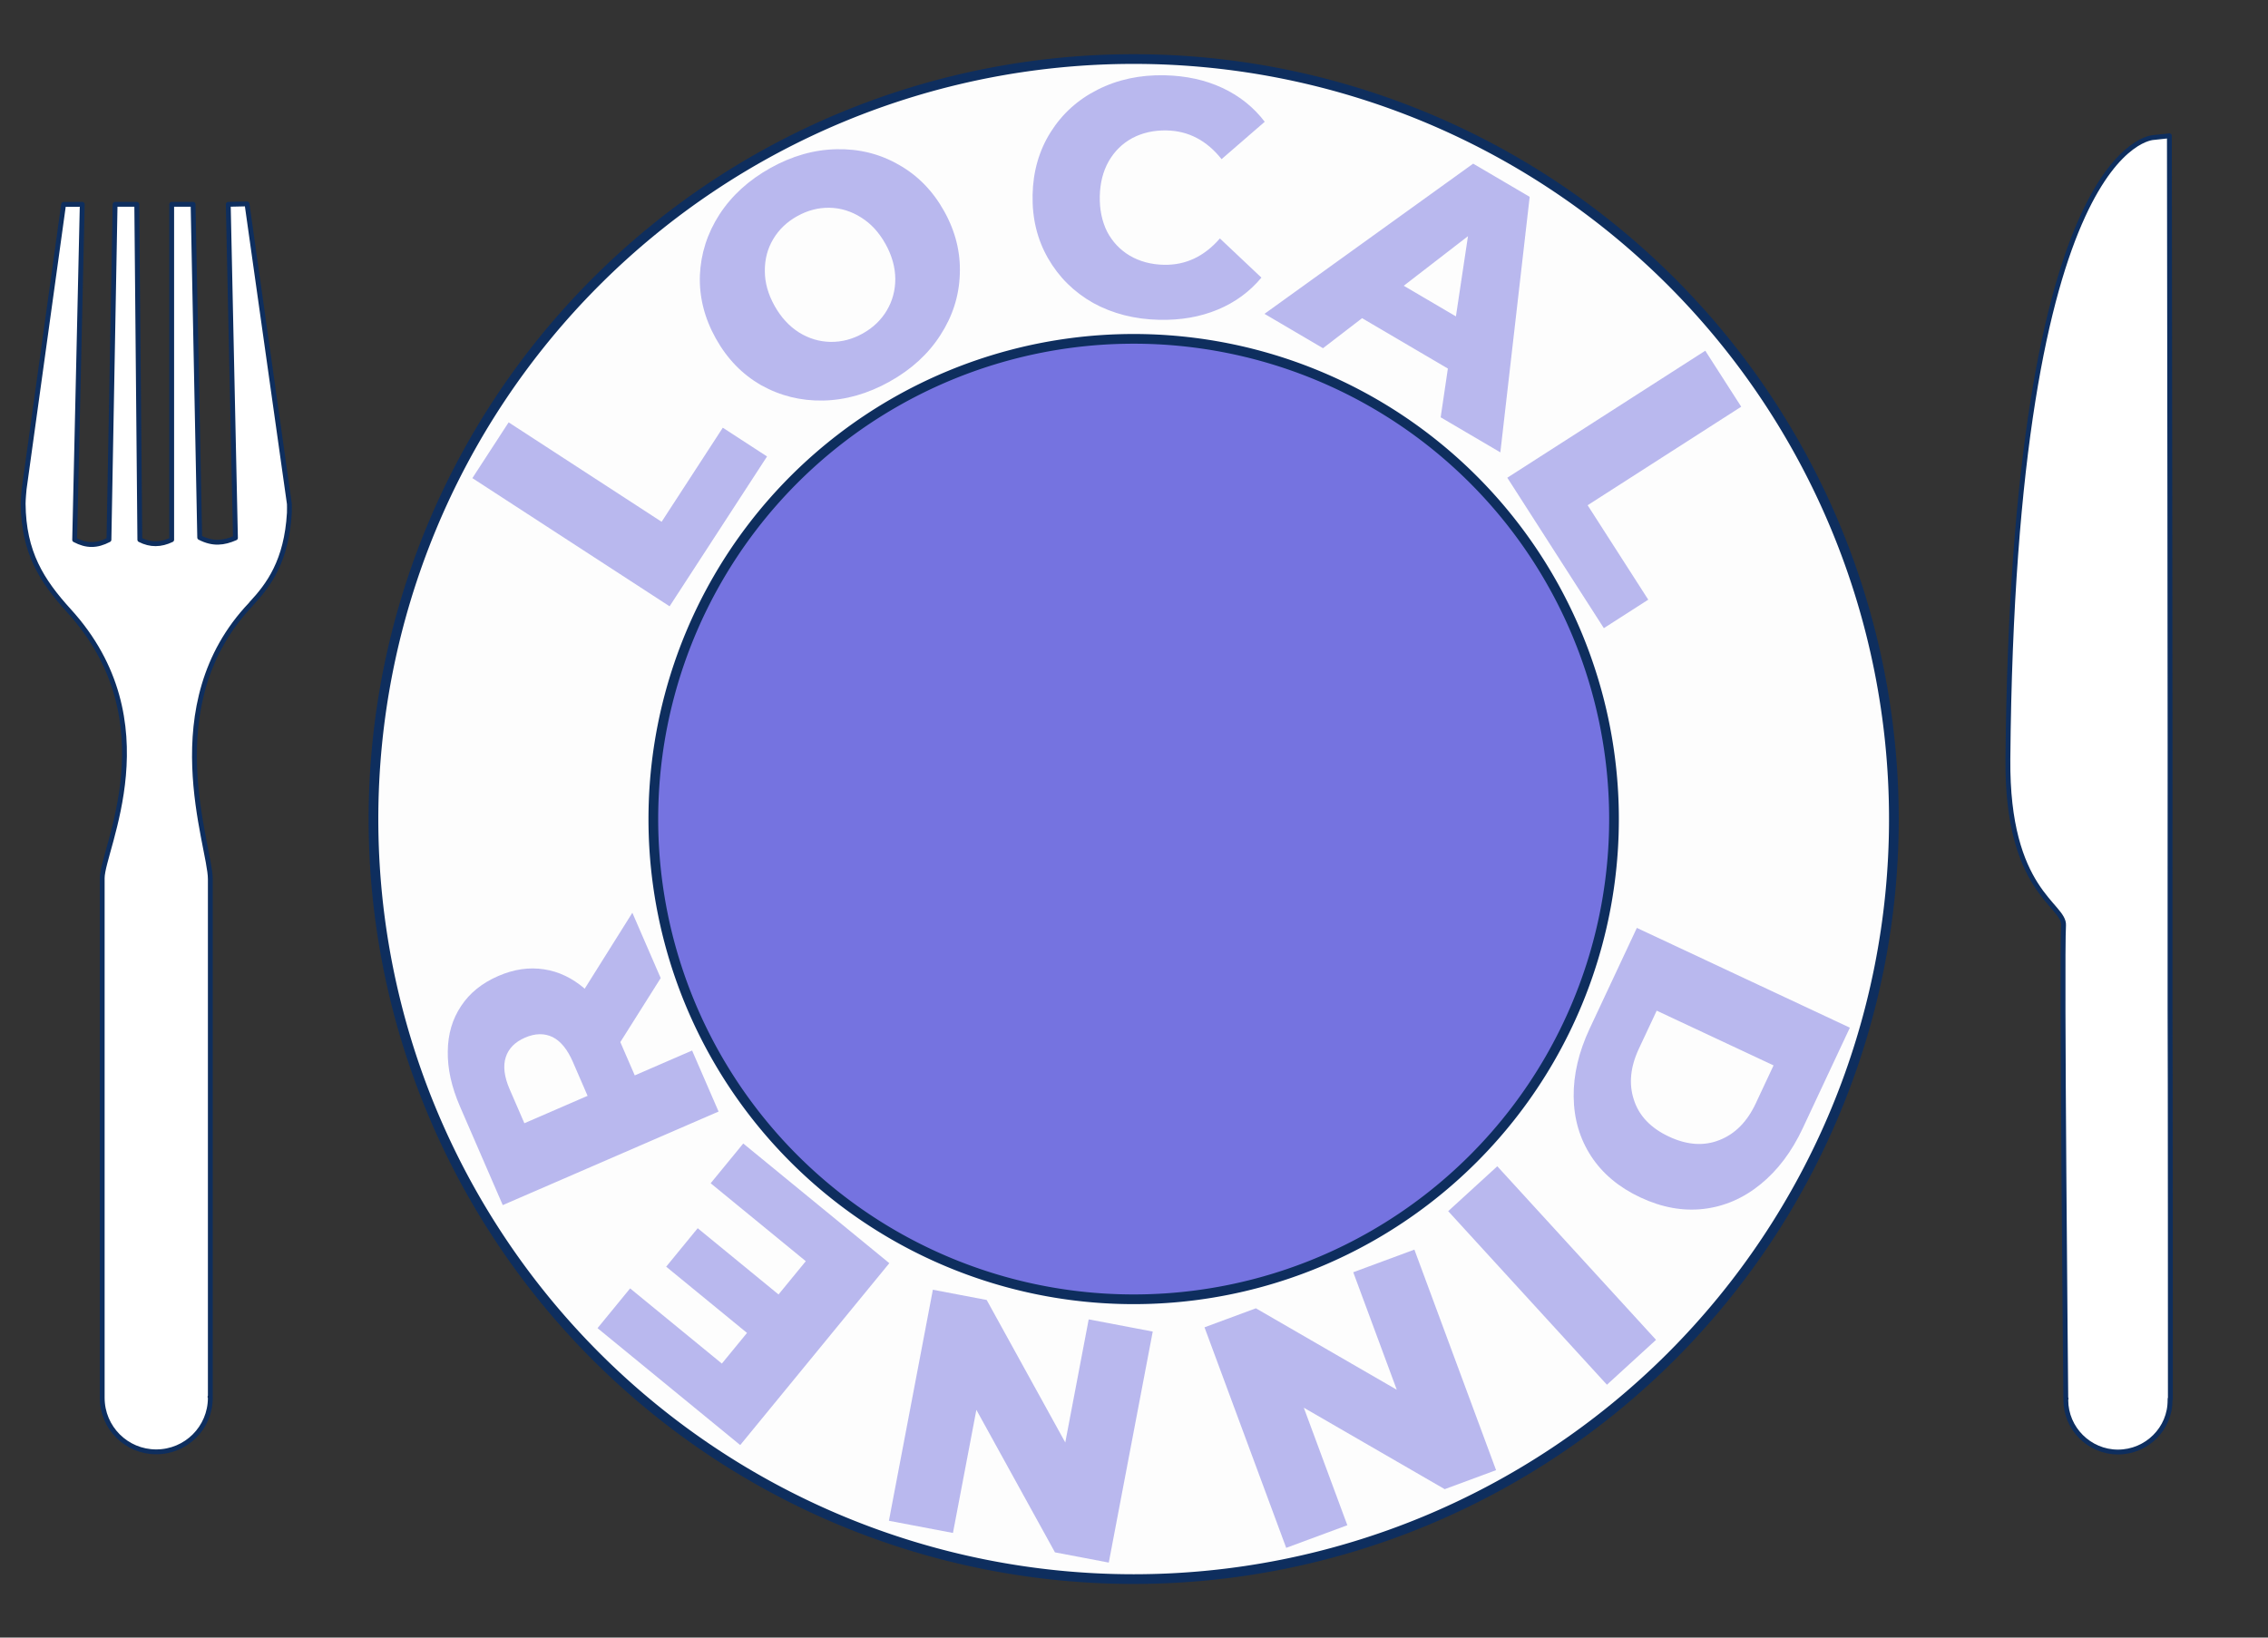
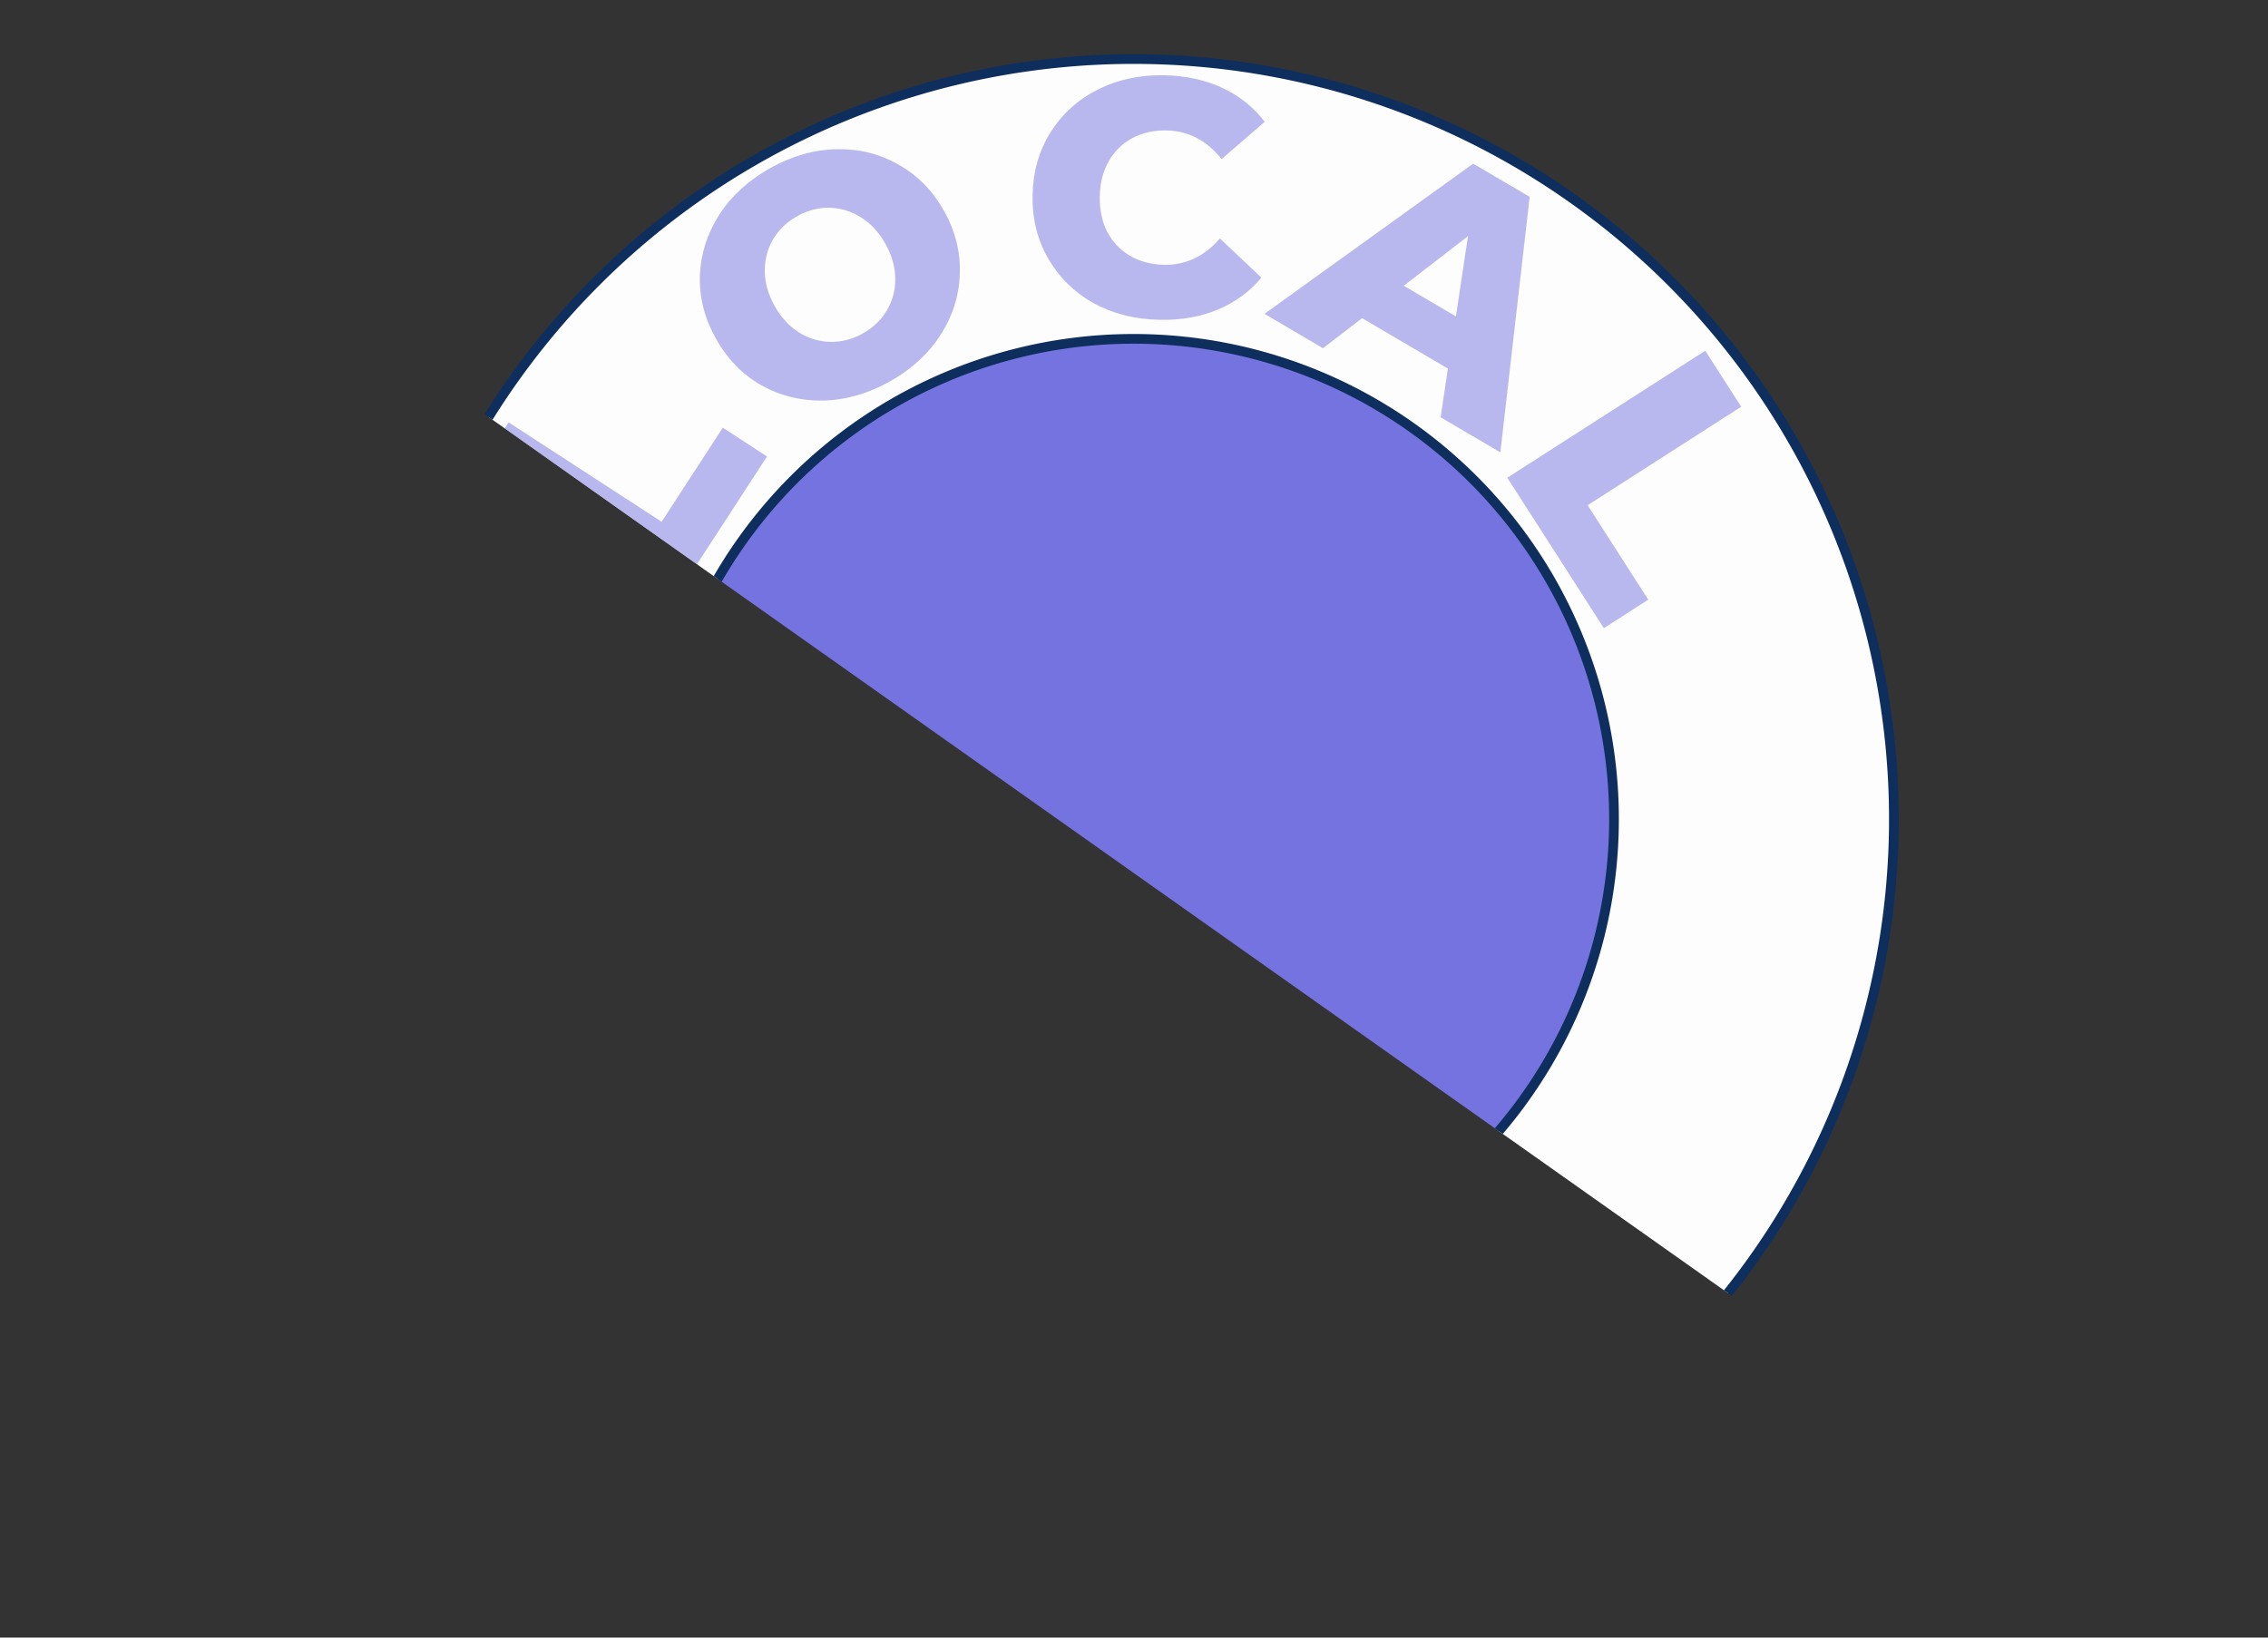
<svg xmlns="http://www.w3.org/2000/svg" xmlns:ns1="http://sodipodi.sourceforge.net/DTD/sodipodi-0.dtd" xmlns:ns2="http://www.inkscape.org/namespaces/inkscape" version="1.1" id="svg2" xml:space="preserve" width="900" height="650" viewBox="0 0 900 650" ns1:docname="local-dinner-cutlery-no-tags.svg" ns2:version="1.4 (1:1.4+202410161351+e7c3feb100)" ns2:export-filename="../../../Insync/soeren@glasius.dk/Drive/LocalDinner/Logo/local-dinner-cuttlery-ny.png" ns2:export-xdpi="136.44" ns2:export-ydpi="136.44">
  <rect x="0" y="0" width="900" height="650" fill="#333333" stroke="none" />
  <defs id="defs6">
    <rect x="270.115" y="165.433" width="355.641" height="331.864" id="rect9" />
    <rect x="65.712" y="655.928" width="328.526" height="112.517" id="rect8" />
    <rect x="-436.734" y="42.386" width="325.738" height="360.034" id="rect7" />
    <rect x="-556.191" y="-41.807" width="530.243" height="390.21" id="rect6" />
    <rect x="-382.42" y="-6.47" width="280.354" height="302.983" id="rect5" />
    <rect x="25.248" y="4.228" width="816.73" height="343.231" id="rect4" />
-     <rect x="-618.395" y="-110.28" width="479.622" height="220.75" id="rect3" />
    <rect x="45.959" y="471.85" width="769.185" height="365.89" id="rect4785" />
    <clipPath clipPathUnits="userSpaceOnUse" id="clipPath18">
      <path d="M 0,595.28 H 841.89 V 0 H 0 Z" id="path16" ns2:connector-curvature="0" />
    </clipPath>
    <clipPath clipPathUnits="userSpaceOnUse" id="clipPath18-8-2">
-       <path d="M 0,595.28 H 841.89 V 0 H 0 Z" id="path16-8-2" ns2:connector-curvature="0" />
+       <path d="M 0,595.28 H 841.89 V 0 Z" id="path16-8-2" ns2:connector-curvature="0" />
    </clipPath>
-     <rect x="270.115" y="165.433" width="355.641" height="331.864" id="rect9-2" />
  </defs>
  <ns1:namedview pagecolor="#ffffff" bordercolor="#666666" borderopacity="1" objecttolerance="10" gridtolerance="10" guidetolerance="10" ns2:pageopacity="0" ns2:pageshadow="2" ns2:window-width="3440" ns2:window-height="1366" id="namedview4" showgrid="false" ns2:zoom="1.200998" ns2:cx="415.48779" ns2:cy="384.26375" ns2:current-layer="g13-9" showguides="true" ns2:guide-bbox="true" fit-margin-top="5" fit-margin-left="5" fit-margin-right="5" fit-margin-bottom="5" ns2:pagecheckerboard="true" ns2:window-x="1920" ns2:window-y="37" ns2:window-maximized="1" lock-margins="true" ns2:showpageshadow="0" ns2:deskcolor="#d1d1d1">
    <ns1:guide position="175.27,325" orientation="0,1" id="guide4538" ns2:locked="false" ns2:label="" ns2:color="rgb(0,134,229)" />
    <ns1:guide position="450,-65.885" orientation="-1,0" id="guide4557" ns2:locked="false" ns2:label="" ns2:color="rgb(0,134,229)" />
    <ns1:guide position="60,309.425" orientation="-1,0" id="guide9" ns2:locked="false" ns2:label="" ns2:color="rgb(0,134,229)" />
    <ns1:guide position="840.169,289.514" orientation="-1,0" id="guide10" ns2:locked="false" ns2:label="" ns2:color="rgb(0,134,229)" />
  </ns1:namedview>
  <g id="g10" ns2:groupmode="layer" ns2:label="cutlery-1588097" transform="matrix(1.333,0,0,-1.333,-69.138,753.559)">
    <g id="g15-5" style="display:inline" ns2:label="Logo">
      <g id="g14-2" clip-path="url(#clipPath18-8-2)" transform="translate(-2.362,-12.94)" ns2:label="Grafik">
        <g id="g11-9" transform="translate(11.298)" ns2:label="Tallerken">
          <circle style="vector-effect:none;fill:#7573e0;fill-opacity:1;stroke:none;stroke-width:0.082;stroke-linecap:round;stroke-linejoin:round;stroke-miterlimit:4;stroke-dasharray:none;stroke-dashoffset:0;stroke-opacity:1;paint-order:normal" id="path6117-0" cx="380.417" cy="-333.797" r="143.428" transform="scale(1,-1)" ns2:export-xdpi="136" ns2:export-ydpi="136" ns2:label="Inderst" />
          <path style="display:inline;fill:#fdfdfd;fill-opacity:1;stroke:#0e2e5e;stroke-width:2.888;stroke-linecap:round;stroke-linejoin:round;stroke-miterlimit:4;stroke-dasharray:none;stroke-dashoffset:0;stroke-opacity:1;paint-order:normal" d="M 380.418,560.669 A 226.311,226.311 0 0 1 154.107,334.36 226.311,226.311 0 0 1 380.418,108.049 226.311,226.311 0 0 1 606.727,334.36 226.311,226.311 0 0 1 380.418,560.669 Z m 0,-83.317 a 142.993,142.993 0 0 0 142.992,-142.992 142.993,142.993 0 0 0 -142.992,-142.994 142.993,142.993 0 0 0 -142.994,142.994 142.993,142.993 0 0 0 142.994,142.992 z" id="path4562-2" ns2:connector-curvature="0" ns2:label="Yderst" />
          <g id="g1125-8" style="font-style:normal;font-variant:normal;font-weight:normal;font-stretch:normal;font-size:124.115px;line-height:1;font-family:Montserrat;-inkscape-font-specification:'Montserrat, Normal';font-variant-ligatures:normal;font-variant-position:normal;font-variant-caps:normal;font-variant-numeric:normal;font-variant-alternates:normal;font-feature-settings:normal;text-indent:0;text-align:center;text-decoration:none;text-decoration-line:none;text-decoration-style:solid;text-decoration-color:#000000;letter-spacing:0px;word-spacing:0px;text-transform:none;writing-mode:lr-tb;direction:ltr;text-orientation:mixed;dominant-baseline:auto;baseline-shift:baseline;text-anchor:middle;white-space:normal;shape-padding:0;display:inline;vector-effect:none;fill:#ffffff;fill-opacity:1;stroke:#808080;stroke-width:4.174;stroke-linecap:round;stroke-linejoin:round;stroke-miterlimit:4;stroke-dasharray:none;stroke-dashoffset:0;stroke-opacity:1;paint-order:normal" transform="matrix(0.719,0,0,-0.719,362.642,217.568)" ns2:label="Kniv og Gaffel">
            <g style="fill:#ffffff;fill-opacity:1;stroke:#0e2e5e;stroke-width:4.332;stroke-dasharray:none;stroke-opacity:1" transform="matrix(1.391,0,0,-1.391,-342.391,-417.202)" id="g24-3" ns2:label="gaffel">
-               <path id="path26-1-8" style="fill:#ffffff;fill-opacity:1;fill-rule:nonzero;stroke:#0e2e5e;stroke-width:1.444;stroke-miterlimit:4;stroke-dasharray:none;stroke-opacity:1" d="m 0,0 -5.581,-0.128 2.142,-99.318 c -3.412,-1.507 -6.69,-1.938 -10.639,0.116 l -1.971,99.202 h -6.372 v -99.86 c -3.227,-1.545 -6.319,-1.613 -9.479,0 l -0.914,99.86 h -6.448 l -1.831,-99.86 c -3.604,-1.892 -6.67,-1.902 -10.206,-0.031 l 2.258,99.891 -5.554,-0.016 -11.737,-84.711 c 0,0 -0.31,-3.16 -0.299,-4.416 0.128,-14.471 5.497,-22.926 13.665,-31.902 30.04,-33.011 9.862,-71.038 9.862,-79.559 v -154.44 -0.287 c 0,-8.905 7.182,-16.089 16.076,-16.089 8.928,0 16.109,7.184 16.109,16.089 0,0.097 0,0.19 -0.096,0.287 h 0.096 v 154.163 c 0,9.959 -16.45,51.841 12.054,81.774 0,0 0.042,0.099 0.108,0.169 5.206,5.578 10.537,12.741 11.367,27.072 0.044,0.754 0,2.67 0,2.67 z" ns2:connector-curvature="0" />
-             </g>
+               </g>
            <g style="fill:#ffffff;fill-opacity:1;stroke:#0e2e5e;stroke-width:1.444;stroke-dasharray:none;stroke-opacity:1" transform="matrix(1.391,0,0,-1.391,453.815,-136.883)" id="g28-0" ns2:label="kniv">
-               <path id="path30-4-4" style="fill:#ffffff;fill-opacity:1;fill-rule:nonzero;stroke:#0e2e5e;stroke-width:1.444;stroke-miterlimit:4;stroke-dasharray:none;stroke-opacity:1" d="m 0,0 c 0.096,9.505 -0.191,221.8 -0.191,221.8 l -4.692,-0.508 c 0,0 -41.758,-0.694 -43.376,-185.085 -0.347,-39.619 16.979,-43.279 16.565,-49.516 -0.603,-9.077 0.671,-140.969 0.671,-140.969 l 0.095,0.096 c 0,-0.096 -0.095,-0.214 -0.095,-0.408 0,-8.495 6.99,-15.489 15.512,-15.489 8.617,0 15.607,6.994 15.511,15.489 0.096,0.097 0.096,0.312 0,0.312 l 0.096,0.096 c 0,0 0,105.522 -0.096,116.03 z" ns2:connector-curvature="0" />
-             </g>
+               </g>
          </g>
        </g>
        <g aria-label="RUNNING  DINNER" transform="matrix(0.719,0,0,-0.719,373.94,217.568)" style="font-style:normal;font-variant:normal;font-weight:normal;font-stretch:normal;font-size:124.115px;line-height:1;font-family:Montserrat;-inkscape-font-specification:'Montserrat, Normal';font-variant-ligatures:normal;font-variant-position:normal;font-variant-caps:normal;font-variant-numeric:normal;font-variant-alternates:normal;font-feature-settings:normal;text-indent:0;text-align:center;text-decoration:none;text-decoration-line:none;text-decoration-style:solid;text-decoration-color:#000000;letter-spacing:0px;word-spacing:0px;text-transform:none;writing-mode:lr-tb;direction:ltr;text-orientation:mixed;dominant-baseline:auto;baseline-shift:baseline;text-anchor:middle;white-space:normal;shape-padding:0;display:inline;vector-effect:none;fill:#ffffff;fill-opacity:1;stroke:#808080;stroke-width:4.174;stroke-linecap:round;stroke-linejoin:round;stroke-miterlimit:4;stroke-dasharray:none;stroke-dashoffset:0;stroke-opacity:1;paint-order:normal" id="text4615-0">
          <g id="g13-9">
-             <path style="font-style:normal;font-variant:normal;font-weight:800;font-stretch:normal;font-size:139.137px;line-height:1.25;font-family:Montserrat;-inkscape-font-specification:'Montserrat Ultra-Bold';font-variant-ligatures:normal;font-variant-position:normal;font-variant-caps:normal;font-variant-numeric:normal;font-variant-alternates:normal;font-feature-settings:normal;text-indent:0;text-align:center;text-decoration:none;text-decoration-line:none;text-decoration-style:solid;text-decoration-color:#000000;letter-spacing:0px;word-spacing:0px;text-transform:none;writing-mode:lr-tb;direction:ltr;text-orientation:mixed;dominant-baseline:auto;baseline-shift:baseline;text-anchor:middle;white-space:pre;shape-padding:0;display:inline;vector-effect:none;fill:#7573e0;fill-opacity:0.498;stroke:none;stroke-width:4.174;stroke-linecap:round;stroke-linejoin:round;stroke-miterlimit:4;stroke-dasharray:none;stroke-dashoffset:0;stroke-opacity:1;paint-order:normal" d="m 321.255,-76.041 -19.539,41.704 q -6.789,14.489 -17.46,23.164 -10.672,8.675 -23.518,10.185 -12.846,1.51 -26.201,-4.747 -13.355,-6.257 -20.416,-17.095 -7.061,-10.837 -7.225,-24.589 -0.164,-13.752 6.625,-28.241 l 19.539,-41.704 z m -87.356,8.701 q -5.313,11.339 -2.075,21.154 3.179,9.94 14.518,15.253 11.339,5.313 21.012,1.394 9.613,-3.793 14.926,-15.132 L 289.66,-60.421 241.278,-83.089 Z M 240.999,53.237 220.668,71.827 154.946,-0.053 175.278,-18.642 Z M 87.876,139.383 54.051,48.05 75.319,40.173 133.66,73.91 115.636,25.242 l 25.312,-9.374 33.825,91.334 -21.268,7.876 -58.341,-33.736 18.024,48.668 z m -164.496,-11.215 18.202,-95.68 22.28,4.239 32.537,59.019 9.699,-50.984 26.517,5.045 -18.202,95.68 -22.28,-4.239 -32.537,-59.019 -9.699,50.984 z m -73.798,-139.779 13.494,-16.465 60.478,49.567 -61.738,75.328 -59.079,-48.42 13.494,-16.465 37.987,31.134 10.407,-12.698 -33.467,-27.429 13.053,-15.927 33.467,27.429 11.289,-13.774 z m -37.406,-58.46 5.978,13.786 23.743,-10.296 10.96,25.275 -89.357,38.747 -17.713,-40.849 q -5.258,-12.127 -5.048,-22.834 0.083,-10.652 5.511,-18.768 5.3,-8.061 15.385,-12.434 9.702,-4.207 18.971,-2.766 9.086,1.368 16.824,8.022 l 19.725,-31.453 11.735,27.062 z m -39.47,-1.842 q -6.255,2.712 -7.986,8.164 -1.731,5.452 1.646,13.239 l 6.089,14.042 26.169,-11.347 -6.089,-14.042 q -3.376,-7.787 -8.411,-10.305 -5.163,-2.463 -11.418,0.25 z" id="text3-4-1" aria-label="DINNER" ns2:label="Dinner" />
            <path style="font-style:normal;font-variant:normal;font-weight:800;font-stretch:normal;font-size:139.137px;line-height:1.25;font-family:Montserrat;-inkscape-font-specification:'Montserrat Ultra-Bold';font-variant-ligatures:normal;font-variant-position:normal;font-variant-caps:normal;font-variant-numeric:normal;font-variant-alternates:normal;font-feature-settings:normal;text-indent:0;text-align:center;text-decoration:none;text-decoration-line:none;text-decoration-style:solid;text-decoration-color:#000000;letter-spacing:0px;word-spacing:0px;text-transform:none;writing-mode:lr-tb;direction:ltr;text-orientation:mixed;dominant-baseline:auto;baseline-shift:baseline;text-anchor:middle;white-space:pre;shape-padding:0;display:inline;vector-effect:none;fill:#7573e0;fill-opacity:0.498;stroke:none;stroke-width:4.174;stroke-linecap:round;stroke-linejoin:round;stroke-miterlimit:4;stroke-dasharray:none;stroke-dashoffset:0;stroke-opacity:1;paint-order:normal" d="m -249.082,-303.636 15.016,-23.097 63.342,41.181 25.33,-38.961 18.314,11.907 -40.347,62.058 z m 172.729,-39.961 q -13.49,7.52 -27.49,7.838 -13.879,0.25 -25.7,-6.381 -11.7,-6.699 -18.746,-19.338 -7.046,-12.639 -6.593,-26.113 0.575,-13.542 8.085,-25.216 7.632,-11.742 21.121,-19.262 13.49,-7.52 27.368,-7.771 14,-0.318 25.7,6.381 11.821,6.631 18.867,19.27 7.046,12.639 6.472,26.181 -0.453,13.474 -8.085,25.216 -7.51,11.674 -21,19.194 z m -11.111,-19.93 q 6.441,-3.591 9.973,-9.542 3.532,-5.951 3.521,-13.114 -0.078,-7.284 -4.076,-14.454 -3.997,-7.17 -10.084,-10.945 -6.155,-3.896 -13.074,-4.021 -6.919,-0.125 -13.36,3.466 -6.441,3.591 -9.973,9.542 -3.532,5.951 -3.454,13.236 0.011,7.163 4.008,14.333 3.997,7.17 10.152,11.067 6.087,3.775 13.006,3.9 6.919,0.125 13.36,-3.466 z m 122.813,-5.673 q -15.302,-0.326 -27.407,-6.985 -11.963,-6.796 -18.673,-18.489 -6.71,-11.694 -6.399,-26.3 0.311,-14.606 7.512,-26.004 7.201,-11.398 19.439,-17.539 12.38,-6.277 27.682,-5.952 13.354,0.284 23.965,5.242 10.61,4.958 17.515,14.011 l -17.865,15.485 Q 51.904,-447.34 38.411,-447.627 q -7.929,-0.169 -14.263,3.176 -6.195,3.347 -9.808,9.672 -3.472,6.189 -3.646,14.396 -0.175,8.207 3.028,14.677 3.344,6.334 9.391,9.942 6.186,3.611 14.115,3.78 13.493,0.287 23.195,-10.918 l 17.19,16.231 q -7.284,8.752 -18.096,13.253 -10.812,4.502 -24.166,4.217 z m 119.465,20.185 -35.51,-20.861 -16.183,12.439 -24.233,-14.236 86.404,-62.2 23.394,13.743 -12.144,105.825 -24.713,-14.518 z m 3.332,-21.603 4.99,-33.216 -26.584,20.53 z m 103.244,14.219 14.878,23.186 -63.587,40.801 25.097,39.112 -18.385,11.797 -39.974,-62.299 z" id="text3-9" aria-label="LOCAL" ns2:label="Local" />
          </g>
        </g>
      </g>
      <rect style="opacity:0.763;fill:#ffffff;fill-opacity:0;stroke:none;stroke-width:2.846;paint-order:stroke markers fill" id="rect13-9" width="675" height="487.5" x="51.853" y="-565.169" transform="scale(1,-1)" rx="9.785" ry="9.785" ns2:label="Bounding Box" />
    </g>
  </g>
</svg>